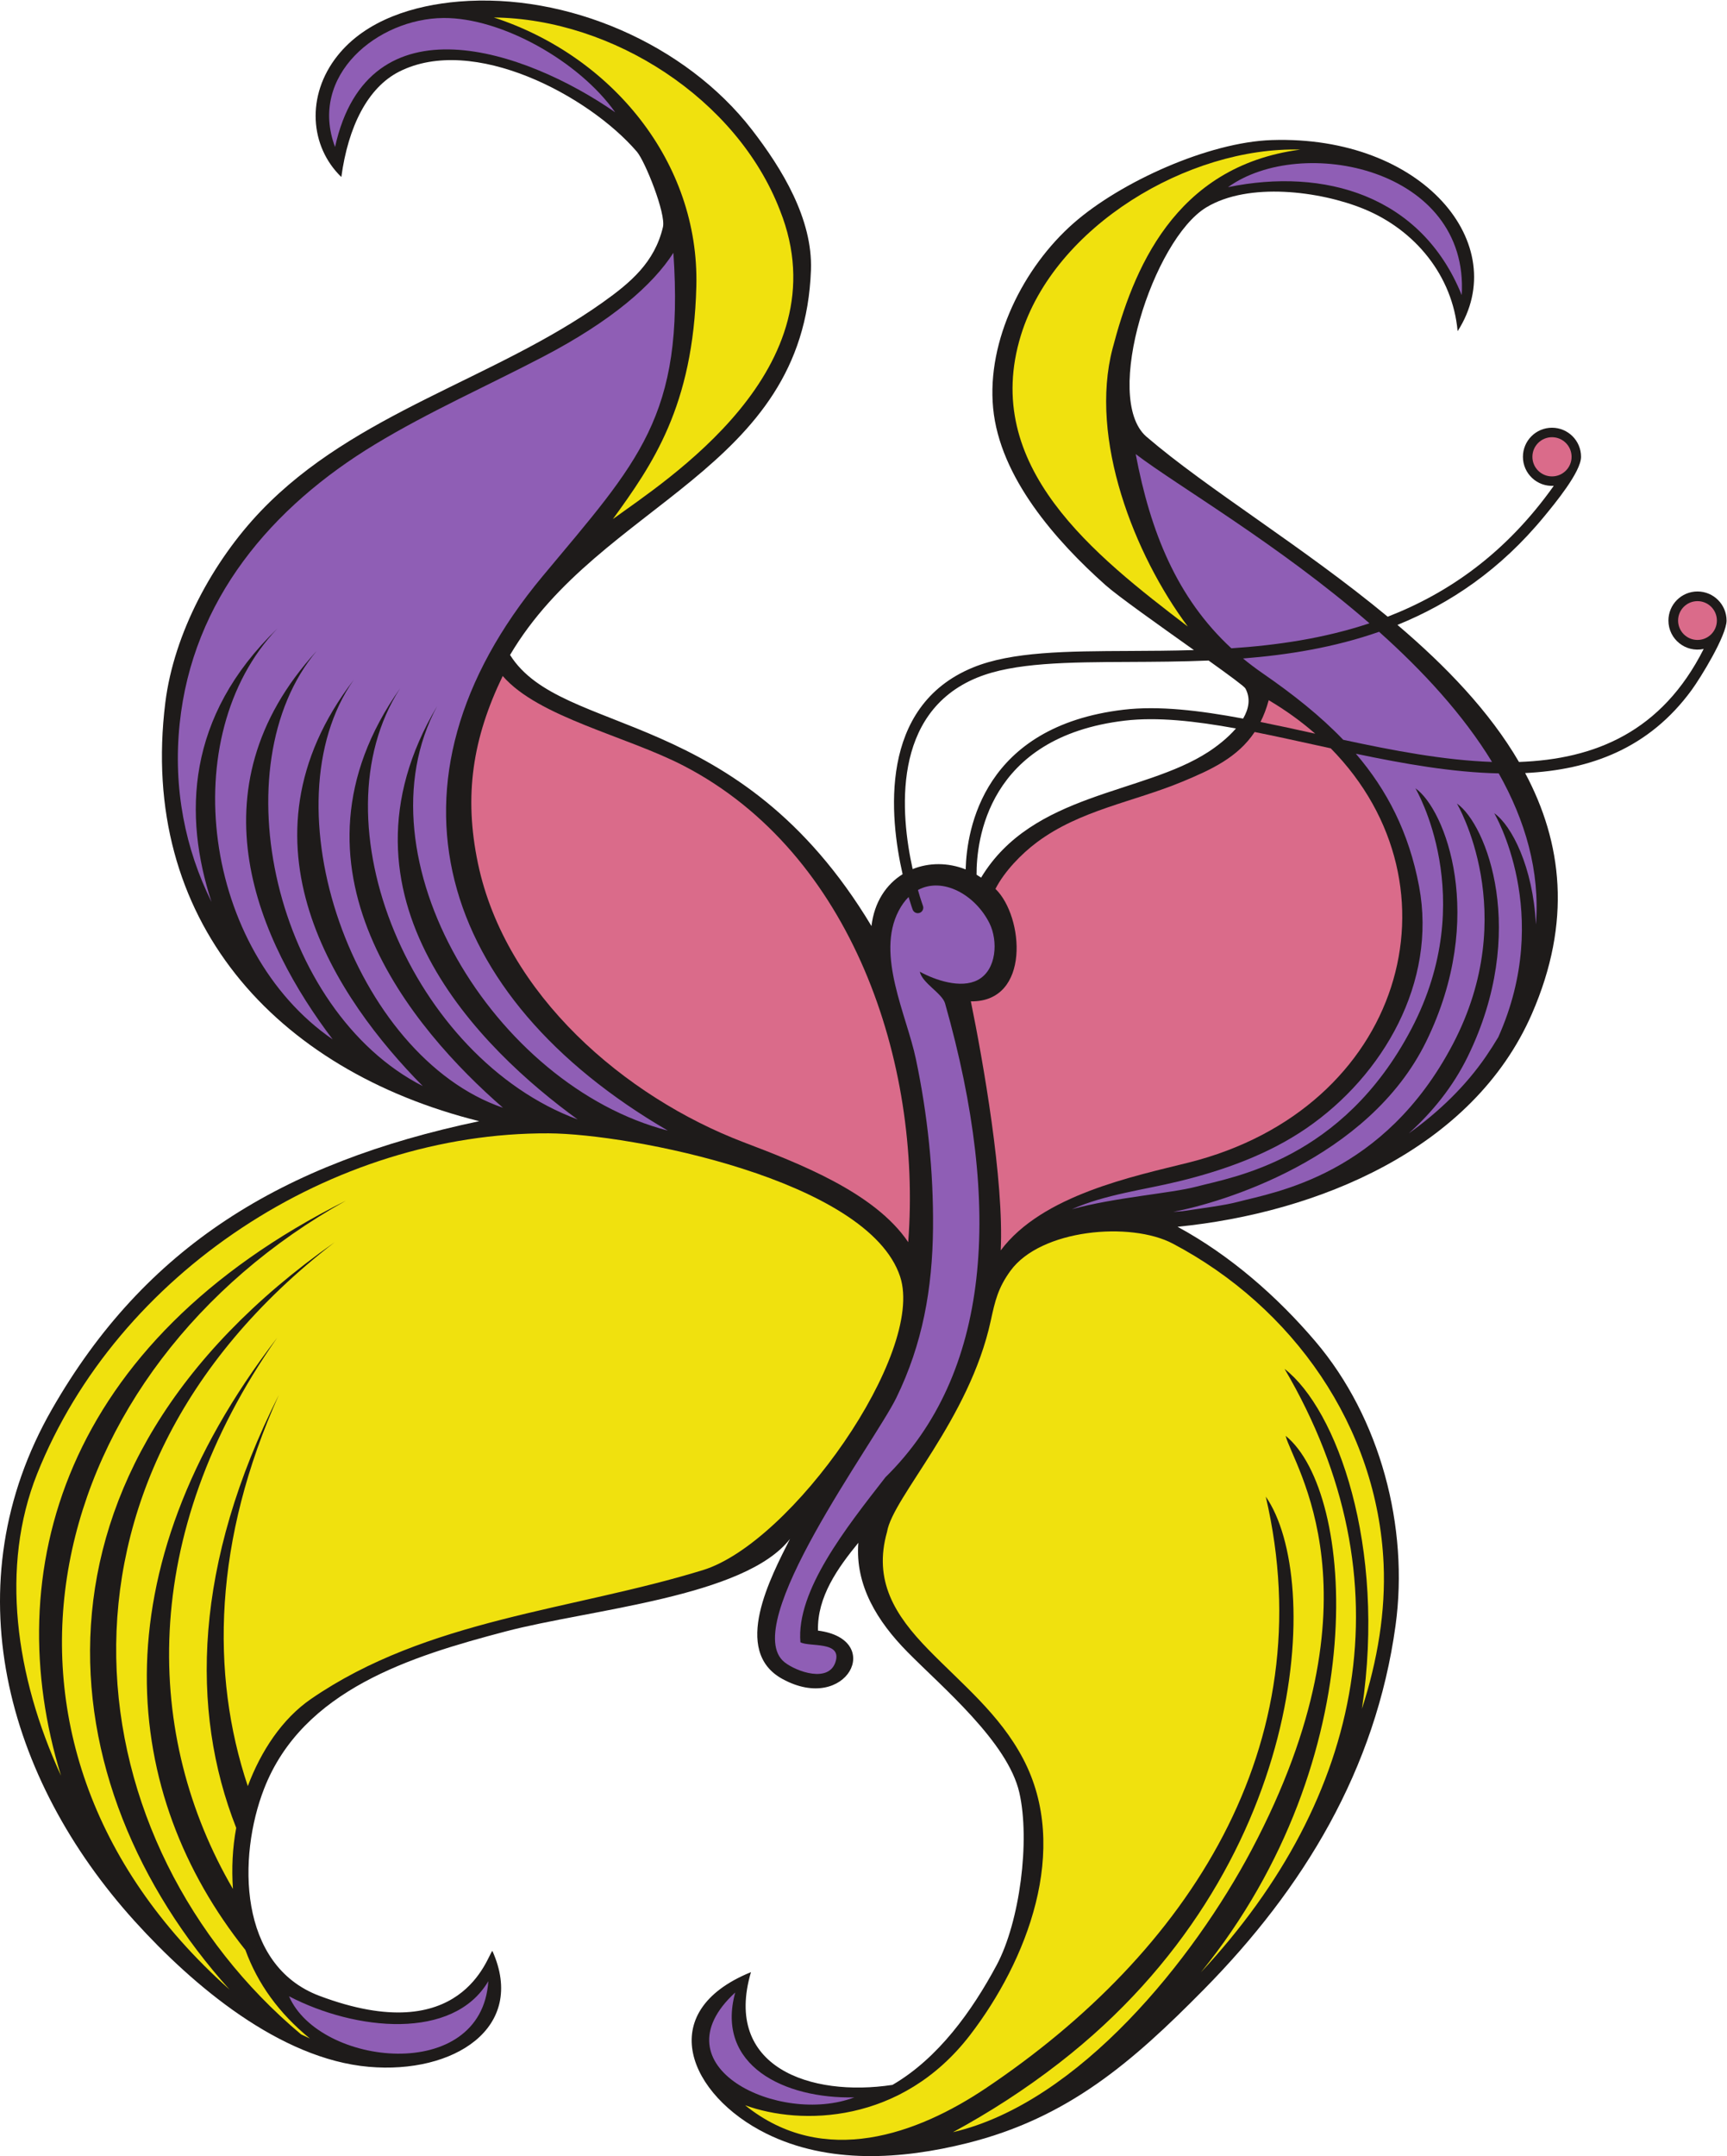
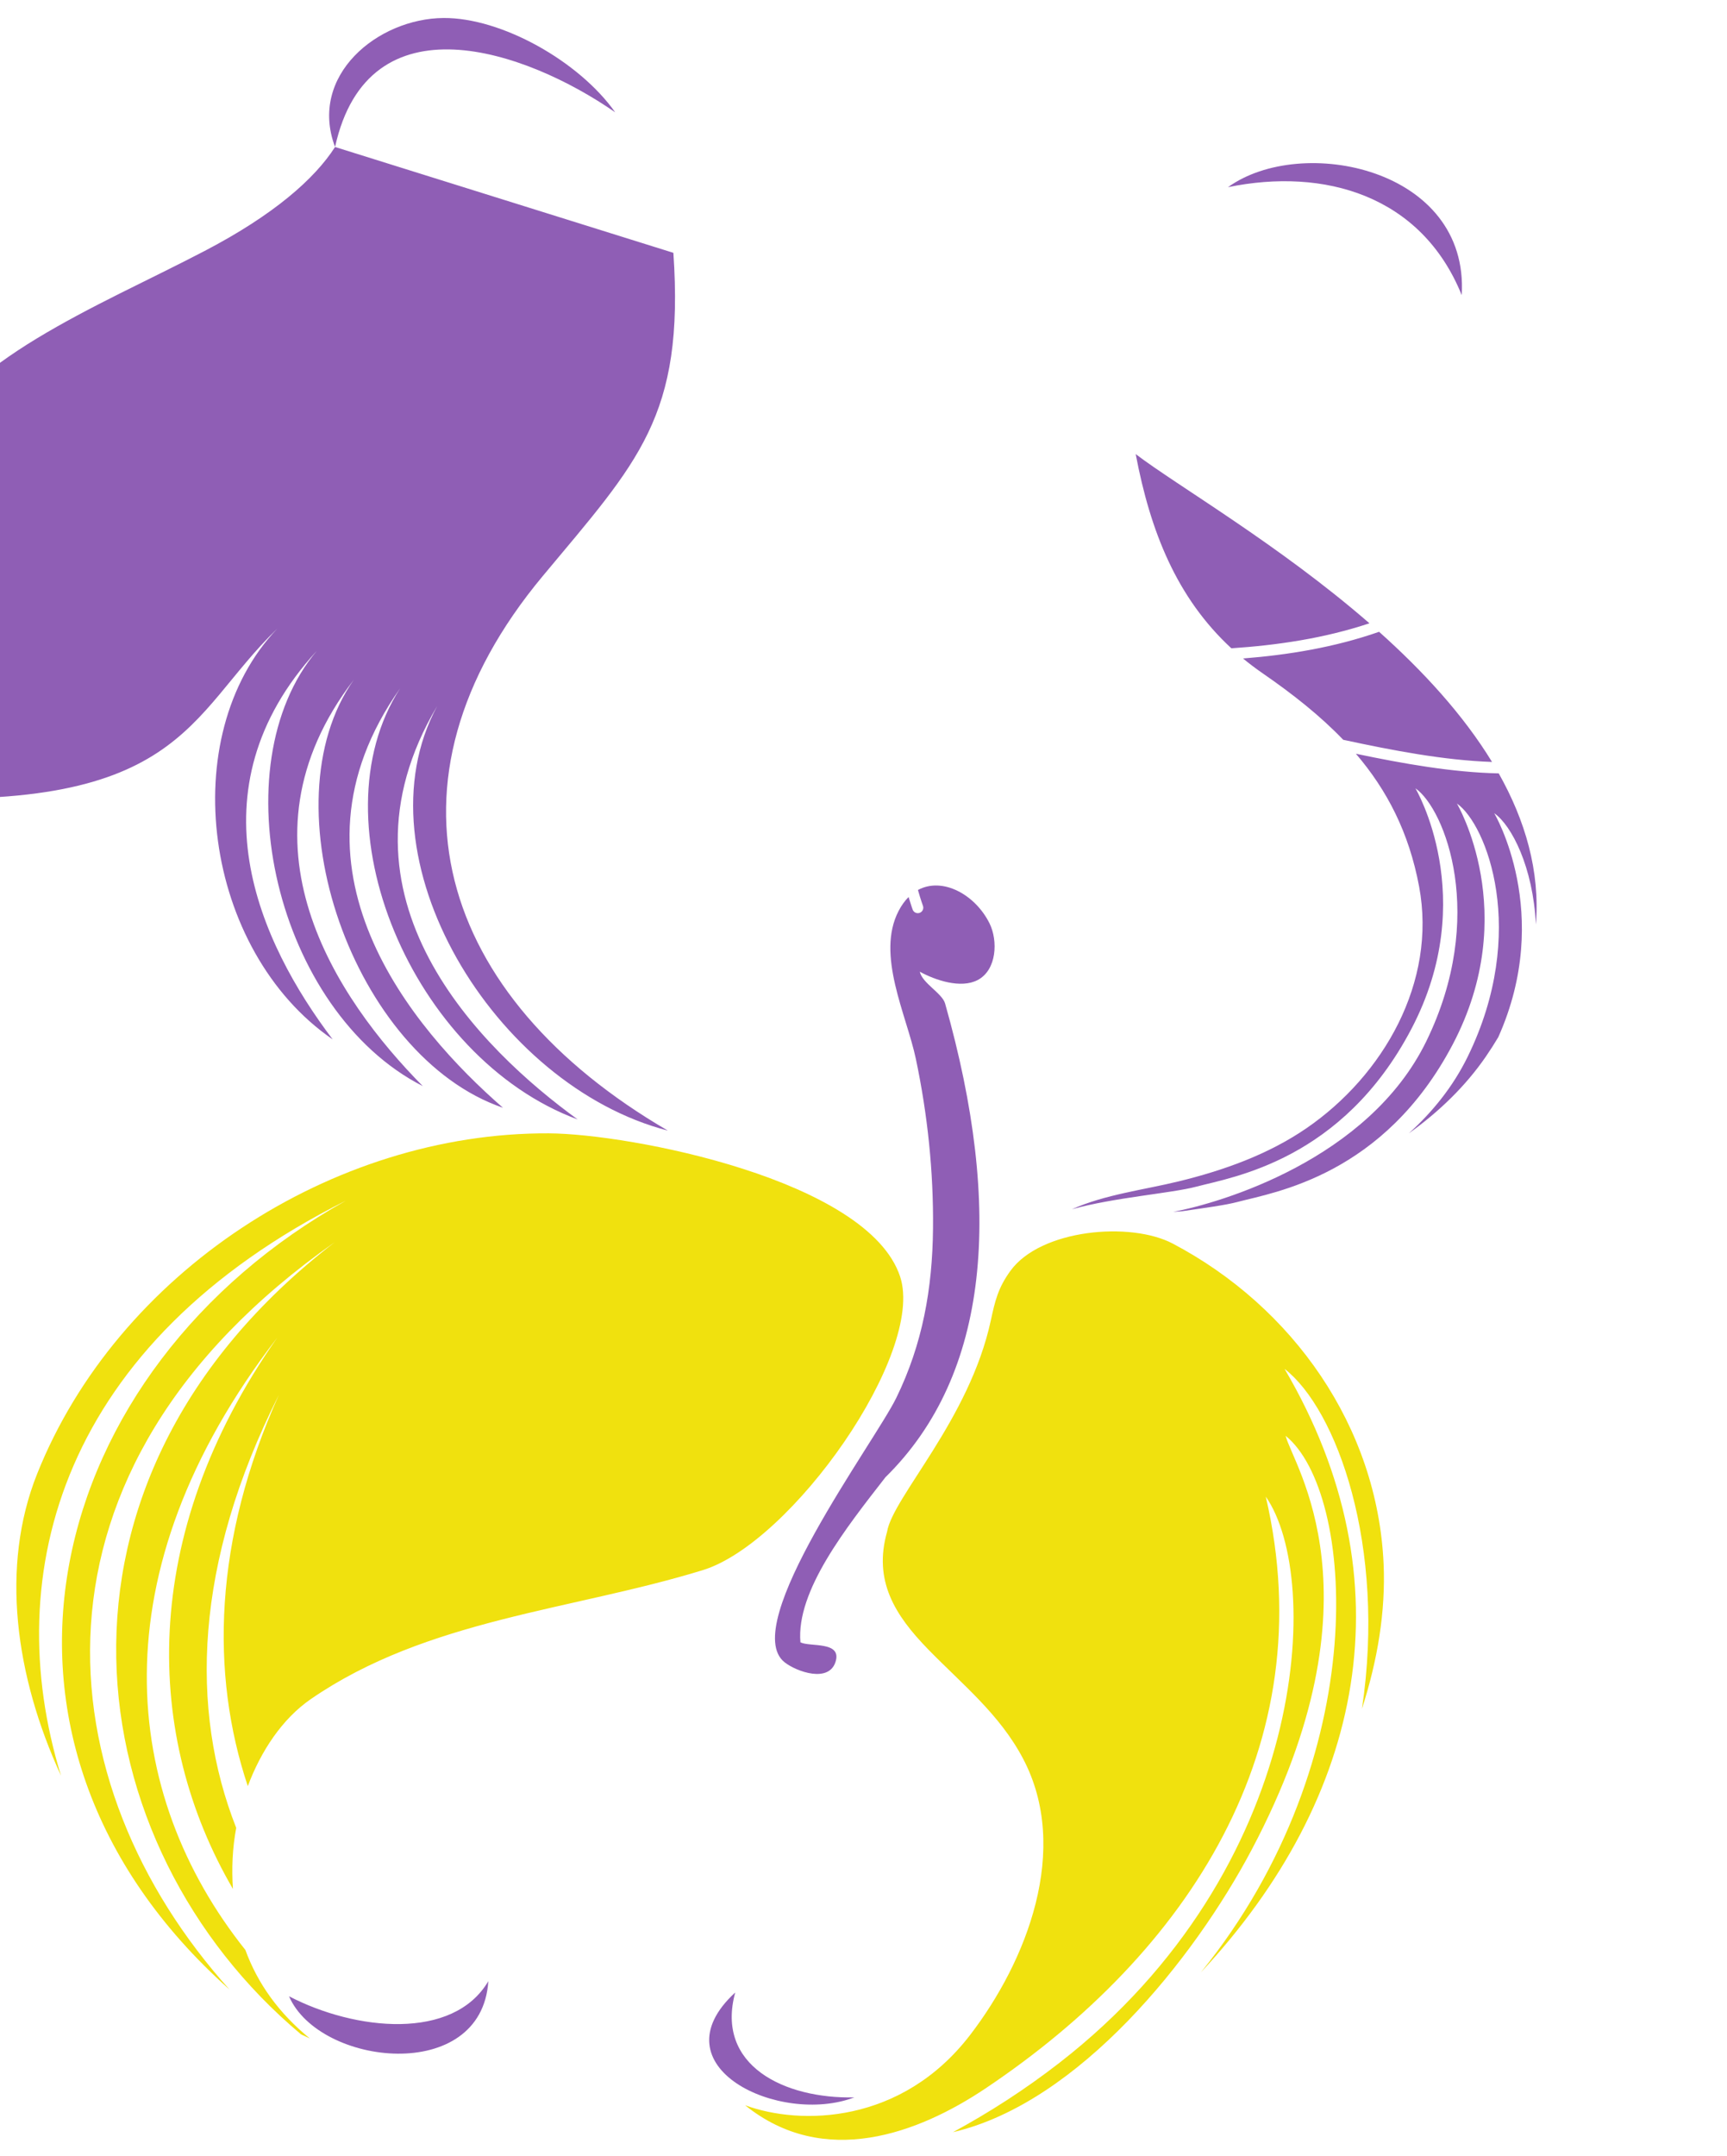
<svg xmlns="http://www.w3.org/2000/svg" viewBox="0 0 627.627 783.32" height="783.32" width="627.627" xml:space="preserve" id="svg2" version="1.1">
  <defs id="defs6" />
  <g transform="matrix(1.333,0,0,-1.333,0,783.32)" id="g10">
    <g transform="scale(0.1)" id="g12">
-       <path id="path14" style="fill:#1e1b1a;fill-opacity:1;fill-rule:evenodd;stroke:none" d="M 1306.5,2820.65 C 767.313,2707.21 395.113,2478.09 141.426,2035.18 -131.168,1559.24 15.27,1028.91 367.676,639.758 526.113,464.805 762.734,264.707 1005.45,243.367 c 231.11,-20.332 431.34,105.723 336.89,316.028 -14.2,-13.79 -81.48,-269.454 -471.692,-122.52 -221.546,83.426 -222.945,378.789 -150.632,564.465 105.437,270.76 402.544,361.24 658.134,428.54 230.45,60.67 653.01,93.7 775.61,252.28 -51.69,-103.06 -160.37,-305.28 -20.55,-381.77 175.88,-96.21 279.62,108.48 96.87,131.84 -2.38,92.21 54.15,171.01 110.03,239.35 -9.04,-116.15 51.9,-214.28 133.78,-297.42 95.02,-96.5 273.58,-245.45 305.13,-383.39 29.78,-130.157 1.51,-352.059 -62,-470.516 -66.89,-124.797 -159.34,-253.75 -283.84,-326.152 -223.8,-33.997 -462.09,48.496 -385.8,307.293 -267.44,-108.797 -167.19,-336.329 41.37,-439.805 169.72,-84.207 369.39,-70.965 548.18,-26.219 275.61,68.984 450.51,221.484 644.8,418.406 271.41,275.09 469.14,599.413 523.04,992.683 36.76,268.14 -41.62,565.79 -218.25,773.59 -104.39,122.8 -233.12,235.29 -376.12,312.82 378.6,37.48 804.66,209.83 966.19,580.61 109.43,251.19 82.21,467.03 -18.52,655.97 177.76,8.55 337.68,67.17 453.88,226.26 24.44,33.45 95.21,148.24 95.21,189.39 0,43.76 -35.48,79.22 -79.23,79.22 -43.76,0 -79.24,-35.46 -79.24,-79.22 0,-50.85 46.99,-88.06 96.12,-77.42 -113.75,-225.66 -296.22,-300.68 -503.59,-308.01 -80.4,137.94 -199.33,261.34 -331.31,373.57 143.57,58.19 280.85,150.28 400.64,296.17 27.26,33.22 99.93,120.61 99.93,161.95 0,43.76 -35.48,79.23 -79.23,79.23 -43.77,0 -79.24,-35.47 -79.24,-79.23 0,-45.71 38.55,-81.88 84.1,-79.07 -130.73,-184.18 -287.6,-292.68 -452.76,-356.74 -229.39,190.18 -492.08,348.14 -658.32,491.11 -119.85,105.35 18.82,537 163.97,624.61 114.83,69.32 309.29,44.62 428.95,-4.23 140.18,-57.23 242.46,-182.22 256.01,-333.37 151.14,235.47 -94.42,534.51 -506.84,520.93 -172.02,-5.67 -411.61,-113.77 -540.03,-226.4 -136.86,-120.04 -237.11,-319.49 -219.48,-504.18 18.02,-188.84 171.45,-362.13 306.15,-482.16 34.15,-30.44 147.07,-110.18 241.32,-177.26 -60.27,-1.87 -119.1,-2.14 -175.59,-2.4 -170.95,-0.78 -320.82,-1.46 -427.22,-45.22 -257.63,-105.96 -227.09,-407.19 -191.45,-563.21 -44.34,-27.62 -77.23,-75.57 -84.87,-141.32 -362.84,603.94 -843.43,513.43 -985.36,738.84 246.09,416.96 800.8,501.03 820.35,1049.3 4.95,138.96 -78.82,276.09 -161,382.29 -181.01,233.91 -504.59,373.73 -798.88,349.26 -121.1,-10.07 -253.154,-49.33 -331.451,-148.32 -85.707,-108.37 -74.839,-247.16 10.989,-329.89 18.566,137.37 71.922,243.65 157.592,287.13 201.69,102.36 516.46,-64.97 648.05,-218.03 22.6,-26.28 79.77,-169.06 71.17,-205.53 -22.68,-96.22 -88.12,-151.23 -163.8,-205.05 C 1346.65,4841.21 968.762,4752.7 711.328,4483.71 580.438,4346.94 474.27,4150.66 450.73,3961.57 377.223,3370.88 749.063,2959.45 1306.5,2820.65 Z m 1988.53,1255.46 c 55.34,-39.6 97.24,-70.33 100.33,-76.03 14.91,-27.55 9.15,-55.99 -6.24,-82.19 -119.24,22.29 -230.43,35.49 -326.01,24.18 -381.51,-45.17 -427.41,-324.26 -430.4,-435.25 -48.44,19.15 -100.16,18.79 -144.51,0.87 -33.3,149.99 -58.01,425.61 175.44,521.64 101.05,41.55 248.16,42.22 415.97,42.98 68.9,0.32 141.24,0.66 215.42,3.8 z m 74.6,-185.1 c -23.04,-26.81 -53.09,-49.52 -75.24,-63.93 -178.44,-116.1 -479.53,-110.6 -619.55,-342.58 -4.09,2.77 -8.23,5.38 -12.41,7.82 -0.5,91.07 28.34,375.49 404.19,419.98 88.17,10.45 191.58,-1.05 303.01,-21.29 v 0" />
-       <path id="path16" style="fill:#f0e10e;fill-opacity:1;fill-rule:evenodd;stroke:none" d="m 3238.37,4168.79 c -146.2,195.87 -269.63,511.61 -205.09,757.85 54.66,208.56 165.72,496.63 511.97,542.01 -304.87,8.45 -670.2,-208.96 -761.85,-505.84 -110.45,-357.74 201.35,-600.23 454.97,-794.02 z M 1346.31,5828.72 c 321.7,-104.85 560.68,-394.27 552.15,-732.38 -8.29,-328.2 -120.68,-487.09 -227.49,-634.69 139.74,102.42 627.82,409.08 455.44,841.51 -116.78,303.44 -455.9,521.77 -780.1,525.56 v 0" />
-       <path id="path18" style="fill:#8f5eb5;fill-opacity:1;fill-rule:evenodd;stroke:none" d="m 3096.3,4638.75 c 40.02,-211.21 111.81,-391.58 260.81,-529.28 124.16,8.33 252.12,26.73 376.46,68.14 -246.49,214.32 -523.32,374.49 -637.27,461.14 z m 292.61,-557.04 c 17.01,-14.04 34.94,-27.58 53.84,-40.62 82.72,-57.05 156.65,-115.65 219.35,-181 135.91,-29.25 274.55,-55.83 405.67,-60.36 -78.95,129.45 -188.99,248.42 -307.89,354.7 -122.35,-42.74 -248.25,-63.01 -370.97,-72.72 z m 307.65,-259.59 c 84.75,-98.93 144.76,-214.21 172.4,-361.86 48.77,-260.48 -97.25,-514.81 -307.23,-658.9 -104.27,-71.55 -225.92,-114.86 -348,-144.68 -95.59,-23.35 -200.19,-35.57 -291.48,-76.05 115.96,32.29 270.55,43.33 339.21,61.52 99.58,26.4 398.27,71.63 586.35,429.79 188.07,358.16 11.07,655.99 11.07,655.99 81.12,-56.55 195.44,-350.61 29.5,-689.92 -157.55,-322.12 -561,-440.37 -689.82,-464.42 8.38,0.56 16.75,1.14 25.12,1.76 61.34,9.01 116.74,16.28 150.89,25.33 99.57,26.39 398.27,71.63 586.35,429.79 188.06,358.16 11.05,655.99 11.05,655.99 81.14,-56.55 195.45,-350.62 29.51,-689.92 -40.33,-82.45 -96.77,-151.52 -160.59,-209.1 82.7,59.06 155.2,129.4 210.22,209.56 12.1,17.63 23.33,35.2 33.71,52.67 151.09,337.49 -11.05,610.4 -11.05,610.4 47.32,-32.98 105.92,-146.83 113.61,-303.3 11.57,145.7 -29.16,283.66 -101.33,411.79 -125.8,2.71 -258.47,26.1 -389.49,53.56 z m -348.55,1544.13 c 261.76,53.85 527.04,-21.84 637.13,-294.23 20.93,346.68 -437.36,438.39 -637.13,294.23 z m -2434.541,109.5 c 90.691,412.06 518.921,264.5 763.671,94.6 -98.05,138.93 -309.88,258.06 -467.92,256.95 -179.4,-1.28 -368.954,-156.46 -295.751,-351.55 z M 1835.87,5187.3 c -55.63,-86.93 -167.14,-185.03 -355.48,-283.3 -152.64,-79.66 -310.28,-149.36 -457.8,-238.62 -282.02,-170.63 -497.86,-423.76 -532.824,-762 -18.196,-176.2 15.273,-340.78 86.906,-485.24 C 499.938,3653 507.406,3923.38 755.973,4163.02 475.527,3869.2 554.957,3285.59 906.969,3043.56 708.219,3305.95 514.898,3721.84 863.672,4102.52 597.82,3786.97 752.027,3120.66 1152.63,2916.26 919.313,3152.34 624.648,3581.12 964.617,4023.73 723.684,3681.52 964.004,2996.61 1371.26,2857.23 1125.78,3070.8 746.582,3513.3 1090.86,4000.29 854.215,3634.18 1123.45,2992.5 1574.88,2825.38 c -260.63,189.27 -692.622,605.41 -382.99,1126.65 -222.82,-413.28 155.93,-1034.76 628.89,-1157.08 -626.14,364.44 -810.46,947.93 -341.33,1511.07 260.45,312.6 386.93,434.57 356.42,881.28 v 0" />
-       <path id="path20" style="fill:#da6b8a;fill-opacity:1;fill-rule:evenodd;stroke:none" d="m 3458.93,3968.05 c -5.94,-22.1 -13.48,-41.76 -22.38,-59.39 48.68,-9.81 98.48,-20.76 148.94,-31.85 l 0.17,-0.04 c -37.6,32.84 -79.75,63.48 -126.73,91.28 z m -38.32,-86.77 c -46.57,-69.71 -118.63,-102.69 -197.19,-135.34 -133.75,-55.56 -278.36,-76.99 -396.56,-165.24 -42.26,-31.57 -88.44,-79.19 -112.9,-126.95 77.39,-74.84 96.45,-308.75 -67.1,-306.54 33.14,-162.58 90.8,-487.61 81.43,-678.83 112.61,151.07 362.89,202.07 511.71,239.29 584.95,146.33 758.89,752.13 388.09,1129.13 -16.36,3.57 -32.68,7.15 -48.93,10.72 -53.83,11.83 -106.9,23.5 -158.55,33.76 z m -2050.06,152.71 c -81.86,-169.57 -106.39,-325.44 -67.46,-510.94 75.07,-357.91 401.09,-636.54 723.84,-759.67 149.13,-56.9 357.96,-136.65 449.2,-272.54 37.16,489.37 -152.8,1059.81 -611.33,1297.99 -157.2,81.66 -396.78,132.62 -494.25,245.16 v 0" />
+       <path id="path18" style="fill:#8f5eb5;fill-opacity:1;fill-rule:evenodd;stroke:none" d="m 3096.3,4638.75 c 40.02,-211.21 111.81,-391.58 260.81,-529.28 124.16,8.33 252.12,26.73 376.46,68.14 -246.49,214.32 -523.32,374.49 -637.27,461.14 z m 292.61,-557.04 c 17.01,-14.04 34.94,-27.58 53.84,-40.62 82.72,-57.05 156.65,-115.65 219.35,-181 135.91,-29.25 274.55,-55.83 405.67,-60.36 -78.95,129.45 -188.99,248.42 -307.89,354.7 -122.35,-42.74 -248.25,-63.01 -370.97,-72.72 z m 307.65,-259.59 c 84.75,-98.93 144.76,-214.21 172.4,-361.86 48.77,-260.48 -97.25,-514.81 -307.23,-658.9 -104.27,-71.55 -225.92,-114.86 -348,-144.68 -95.59,-23.35 -200.19,-35.57 -291.48,-76.05 115.96,32.29 270.55,43.33 339.21,61.52 99.58,26.4 398.27,71.63 586.35,429.79 188.07,358.16 11.07,655.99 11.07,655.99 81.12,-56.55 195.44,-350.61 29.5,-689.92 -157.55,-322.12 -561,-440.37 -689.82,-464.42 8.38,0.56 16.75,1.14 25.12,1.76 61.34,9.01 116.74,16.28 150.89,25.33 99.57,26.39 398.27,71.63 586.35,429.79 188.06,358.16 11.05,655.99 11.05,655.99 81.14,-56.55 195.45,-350.62 29.51,-689.92 -40.33,-82.45 -96.77,-151.52 -160.59,-209.1 82.7,59.06 155.2,129.4 210.22,209.56 12.1,17.63 23.33,35.2 33.71,52.67 151.09,337.49 -11.05,610.4 -11.05,610.4 47.32,-32.98 105.92,-146.83 113.61,-303.3 11.57,145.7 -29.16,283.66 -101.33,411.79 -125.8,2.71 -258.47,26.1 -389.49,53.56 z m -348.55,1544.13 c 261.76,53.85 527.04,-21.84 637.13,-294.23 20.93,346.68 -437.36,438.39 -637.13,294.23 z m -2434.541,109.5 c 90.691,412.06 518.921,264.5 763.671,94.6 -98.05,138.93 -309.88,258.06 -467.92,256.95 -179.4,-1.28 -368.954,-156.46 -295.751,-351.55 z c -55.63,-86.93 -167.14,-185.03 -355.48,-283.3 -152.64,-79.66 -310.28,-149.36 -457.8,-238.62 -282.02,-170.63 -497.86,-423.76 -532.824,-762 -18.196,-176.2 15.273,-340.78 86.906,-485.24 C 499.938,3653 507.406,3923.38 755.973,4163.02 475.527,3869.2 554.957,3285.59 906.969,3043.56 708.219,3305.95 514.898,3721.84 863.672,4102.52 597.82,3786.97 752.027,3120.66 1152.63,2916.26 919.313,3152.34 624.648,3581.12 964.617,4023.73 723.684,3681.52 964.004,2996.61 1371.26,2857.23 1125.78,3070.8 746.582,3513.3 1090.86,4000.29 854.215,3634.18 1123.45,2992.5 1574.88,2825.38 c -260.63,189.27 -692.622,605.41 -382.99,1126.65 -222.82,-413.28 155.93,-1034.76 628.89,-1157.08 -626.14,364.44 -810.46,947.93 -341.33,1511.07 260.45,312.6 386.93,434.57 356.42,881.28 v 0" />
      <path id="path22" style="fill:#8f5eb5;fill-opacity:1;fill-rule:evenodd;stroke:none" d="m 2182.21,1400.28 c -12.03,140.57 125.29,312.97 231.85,449.98 284.76,279.8 321.55,730.92 162.55,1291.24 -7.9,27.81 -62.2,55.22 -68.94,86.55 41.85,-23.05 111.81,-46.95 157.92,-22.66 52.2,27.52 55.54,107.16 32.18,154.4 -38.51,77.84 -127.58,127.51 -195.15,90.94 7.68,-26.88 13.58,-42.96 13.67,-43.21 2.78,-7.76 -1.26,-16.32 -9.02,-19.1 -7.77,-2.79 -16.32,1.26 -19.11,9.02 -0.09,0.23 -4.66,12.7 -11.05,34.14 -9.98,-9.95 -19.13,-22.43 -27.11,-37.74 -62.44,-119.72 21.62,-283.39 46.96,-403.53 31.98,-151.59 48.27,-307.07 46.76,-462.03 -1.6,-164.13 -28.51,-315.19 -100.24,-461.94 -58.91,-120.5 -431.33,-620.12 -304.44,-720.42 32.26,-25.5 122.68,-58.22 139.61,3.53 14.91,54.39 -70.88,37.85 -96.44,50.83 v 0" />
      <path id="path24" style="fill:#f0e10e;fill-opacity:1;fill-rule:evenodd;stroke:none" d="m 2031.41,138.613 c 215.25,-173.222 471.36,-77.414 655.97,46.25 550.98,369.082 921.83,932.637 763.55,1612.507 C 3606.77,1573.8 3568.24,781.699 2887.87,253.934 2793.25,180.535 2695.78,118.191 2598.07,65.215 2942.11,145.469 3255.12,537.977 3412.09,834.266 3779.41,1527.59 3523.72,1884.98 3505.1,1963.09 3693.35,1811 3749.26,1087.13 3274.11,500.879 c 443.34,475.312 568.71,1064.861 228.1,1644.641 142.23,-110.31 277.34,-482.61 210.93,-926.24 42.75,132.15 64.78,265.75 59.02,395.02 -16.7,373.6 -247.28,700.1 -574.59,872.62 -115.58,60.98 -360.26,39.47 -442.76,-74.12 -33.74,-46.44 -41.9,-81.5 -53.61,-135.68 -58.33,-269.74 -267.32,-481.33 -282.76,-575.57 -37.73,-133.14 20.81,-226.78 112.17,-320.51 93.52,-95.95 194.66,-176.52 258.52,-297.63 130.41,-247.289 9.85,-552.551 -144.21,-753.168 C 2458.11,87.012 2182.75,83.113 2031.41,138.613 Z M 844.719,320.566 C 760.152,389.688 702.488,470.02 669.031,561.785 331.91,984.617 260.512,1587.09 755.875,2230.67 376.031,1689.73 393.922,1141.88 635.035,728.215 c -3.734,56.09 -1.32,111.07 8.957,166.414 C 517.363,1215.75 528.984,1615.81 760.266,2074.6 582.652,1680.2 573.004,1314.91 675.586,1008.35 c 35.715,95.37 93.684,183.45 172.016,237.36 317.038,218.17 711.728,241.58 1068.578,351.36 242.33,74.5 606.57,591.02 537.9,799.77 -86.97,264.36 -737.68,389.64 -958.15,390.66 C 906.074,2790.28 319.641,2407.02 101.098,1859.12 0.523,1606.91 41.43,1308.16 166.395,1036.71 -4.164,1590.88 169.895,2216.32 943.164,2604.08 125.801,2148.38 -144.809,1140.26 625.793,453.945 124.27,1010.92 23.977,1866.67 912.504,2490.79 59.605,1834.11 207.828,845.754 820.508,332.02 c 8.051,-3.946 16.117,-7.762 24.211,-11.454 v 0" />
      <path id="path26" style="fill:#8f5eb5;fill-opacity:1;fill-rule:evenodd;stroke:none" d="M 2004.47,445.965 C 1785.18,244.246 2125.12,82.656 2329.2,160.098 c -190.4,-4.297 -379.32,86.574 -324.73,285.867 z m -673.12,30.832 C 1235.54,314.297 969.402,341.316 788.004,435.586 870.438,245.047 1313.29,195.359 1331.35,476.797 v 0" />
-       <path id="path28" style="fill:#da6b8a;fill-opacity:1;fill-rule:evenodd;stroke:none" d="m 4627.93,4237.98 c 29.21,0 52.88,-23.68 52.88,-52.88 0,-29.21 -23.67,-52.89 -52.88,-52.89 -29.22,0 -52.89,23.68 -52.89,52.89 0,29.2 23.67,52.88 52.89,52.88 z m -396.68,446.79 c 29.49,0 53.41,-23.91 53.41,-53.41 0,-29.5 -23.92,-53.41 -53.41,-53.41 -29.51,0 -53.42,23.91 -53.42,53.41 0,29.5 23.91,53.41 53.42,53.41 v 0" />
    </g>
  </g>
</svg>